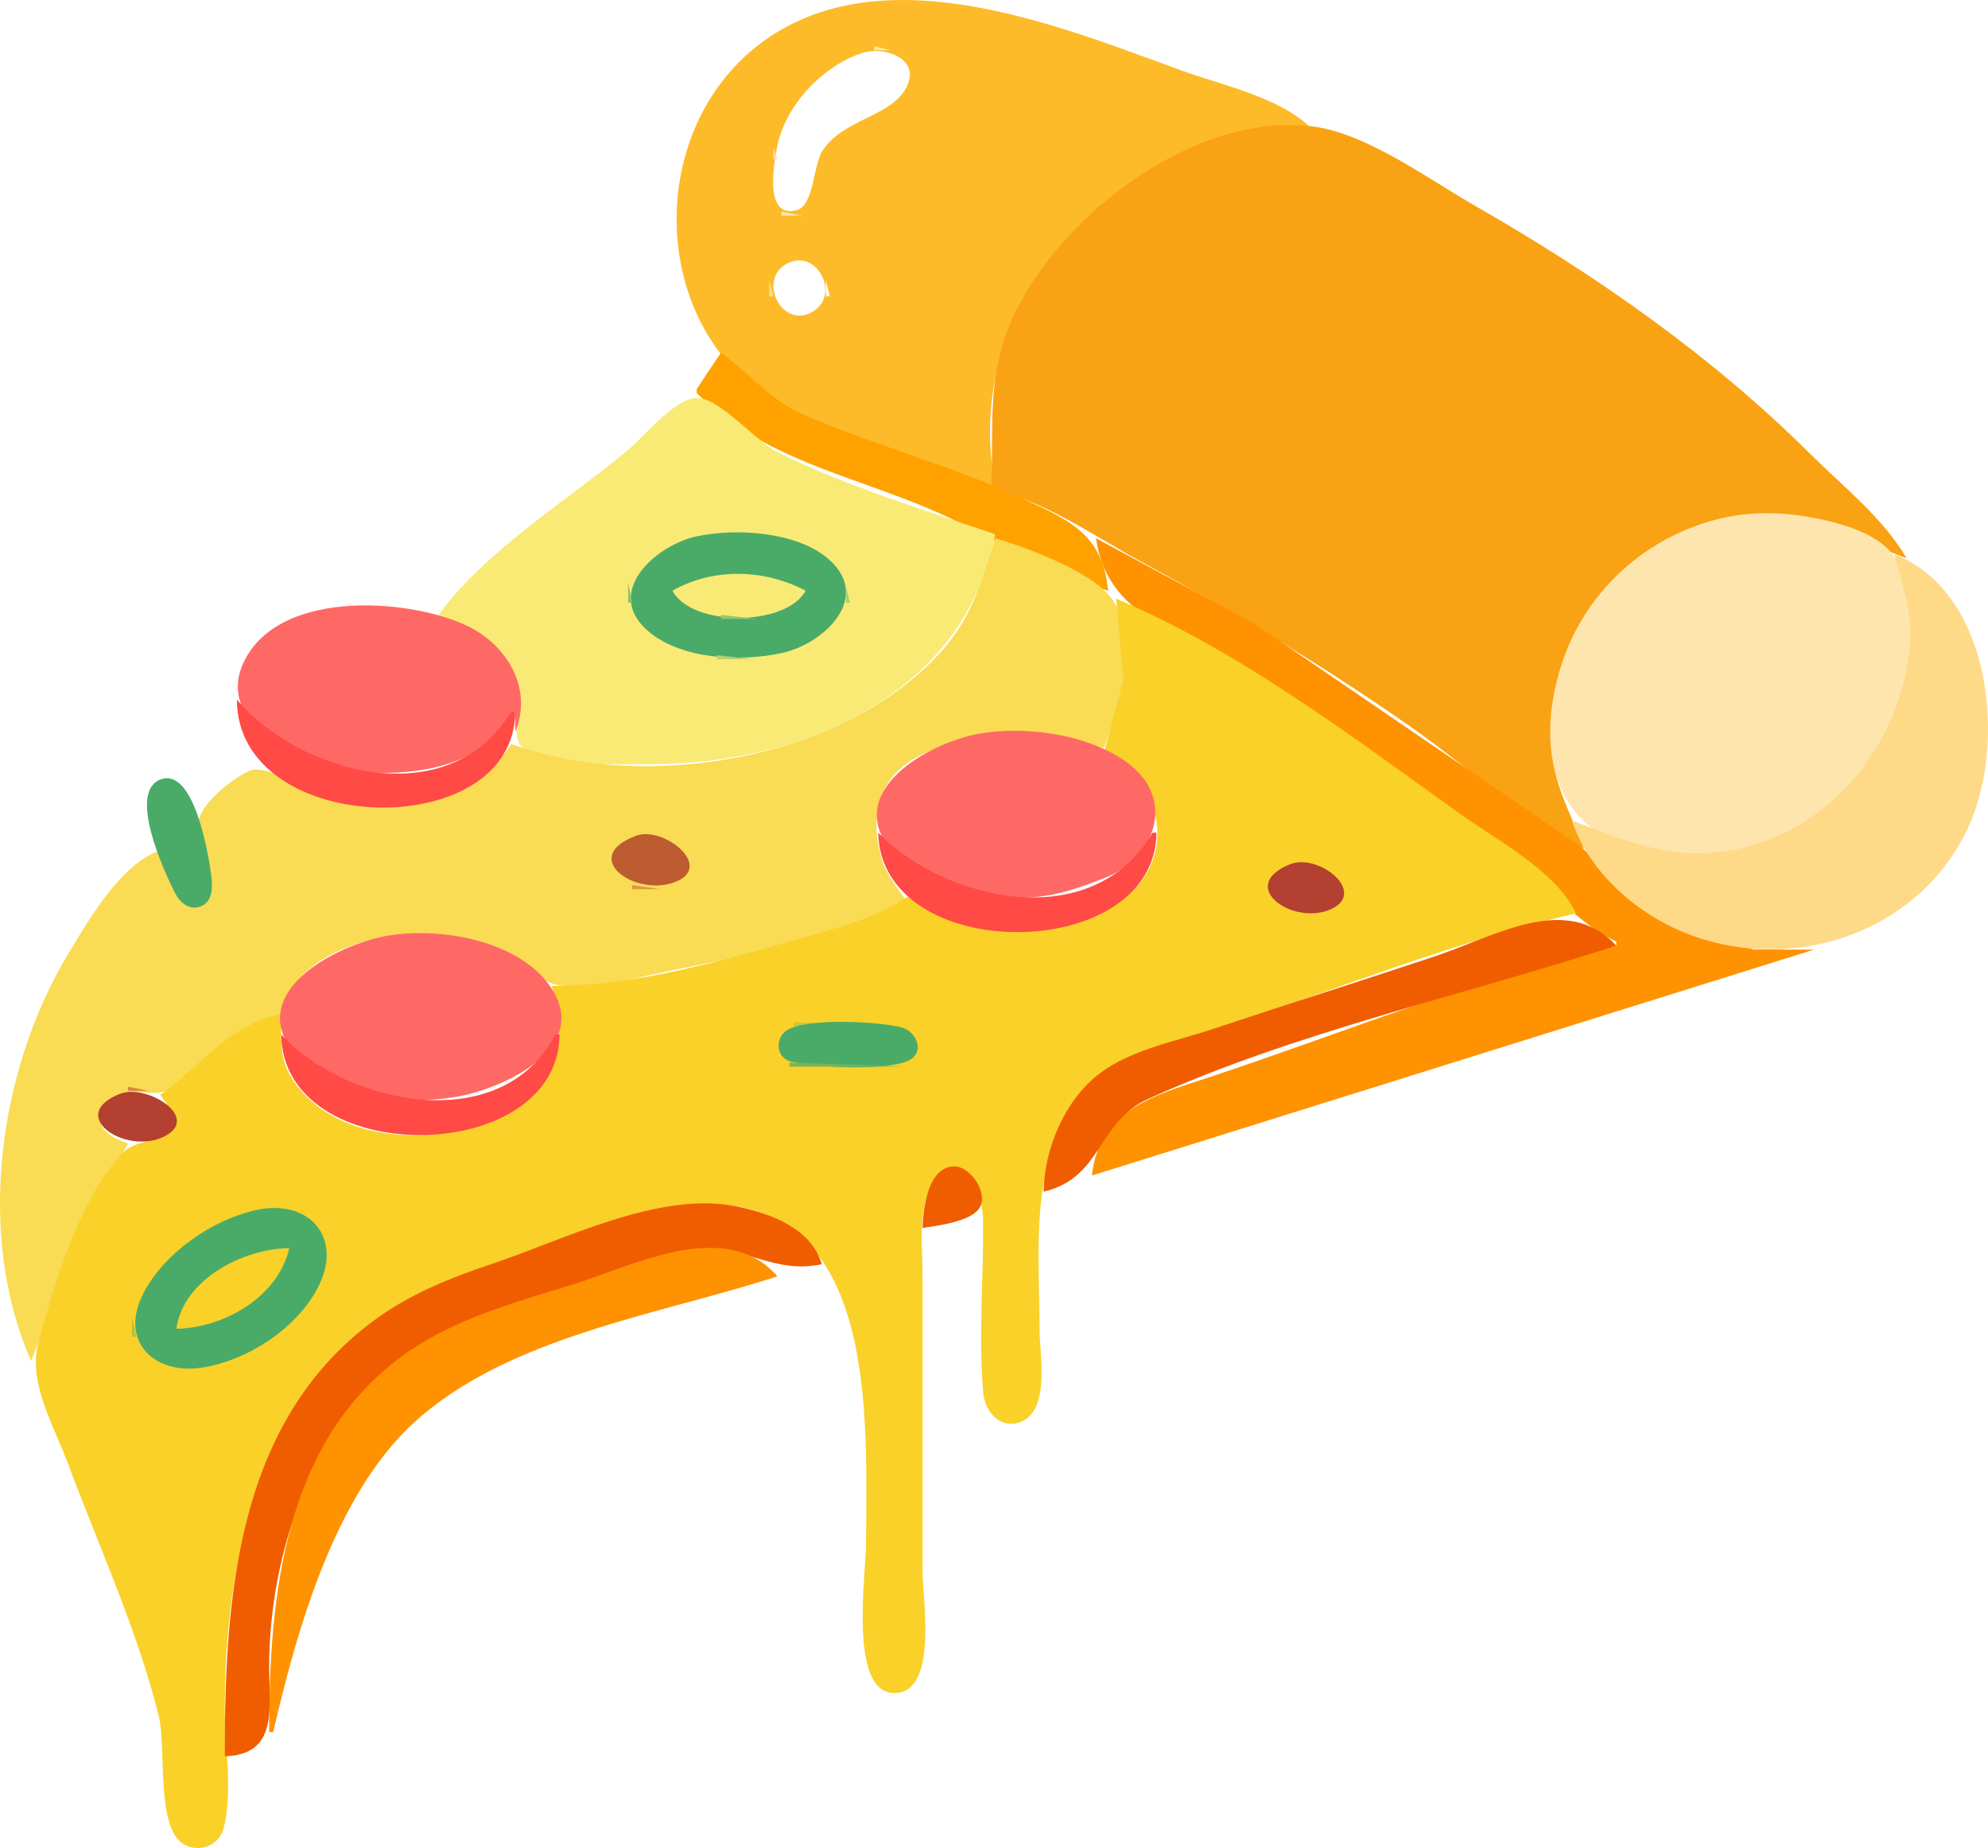
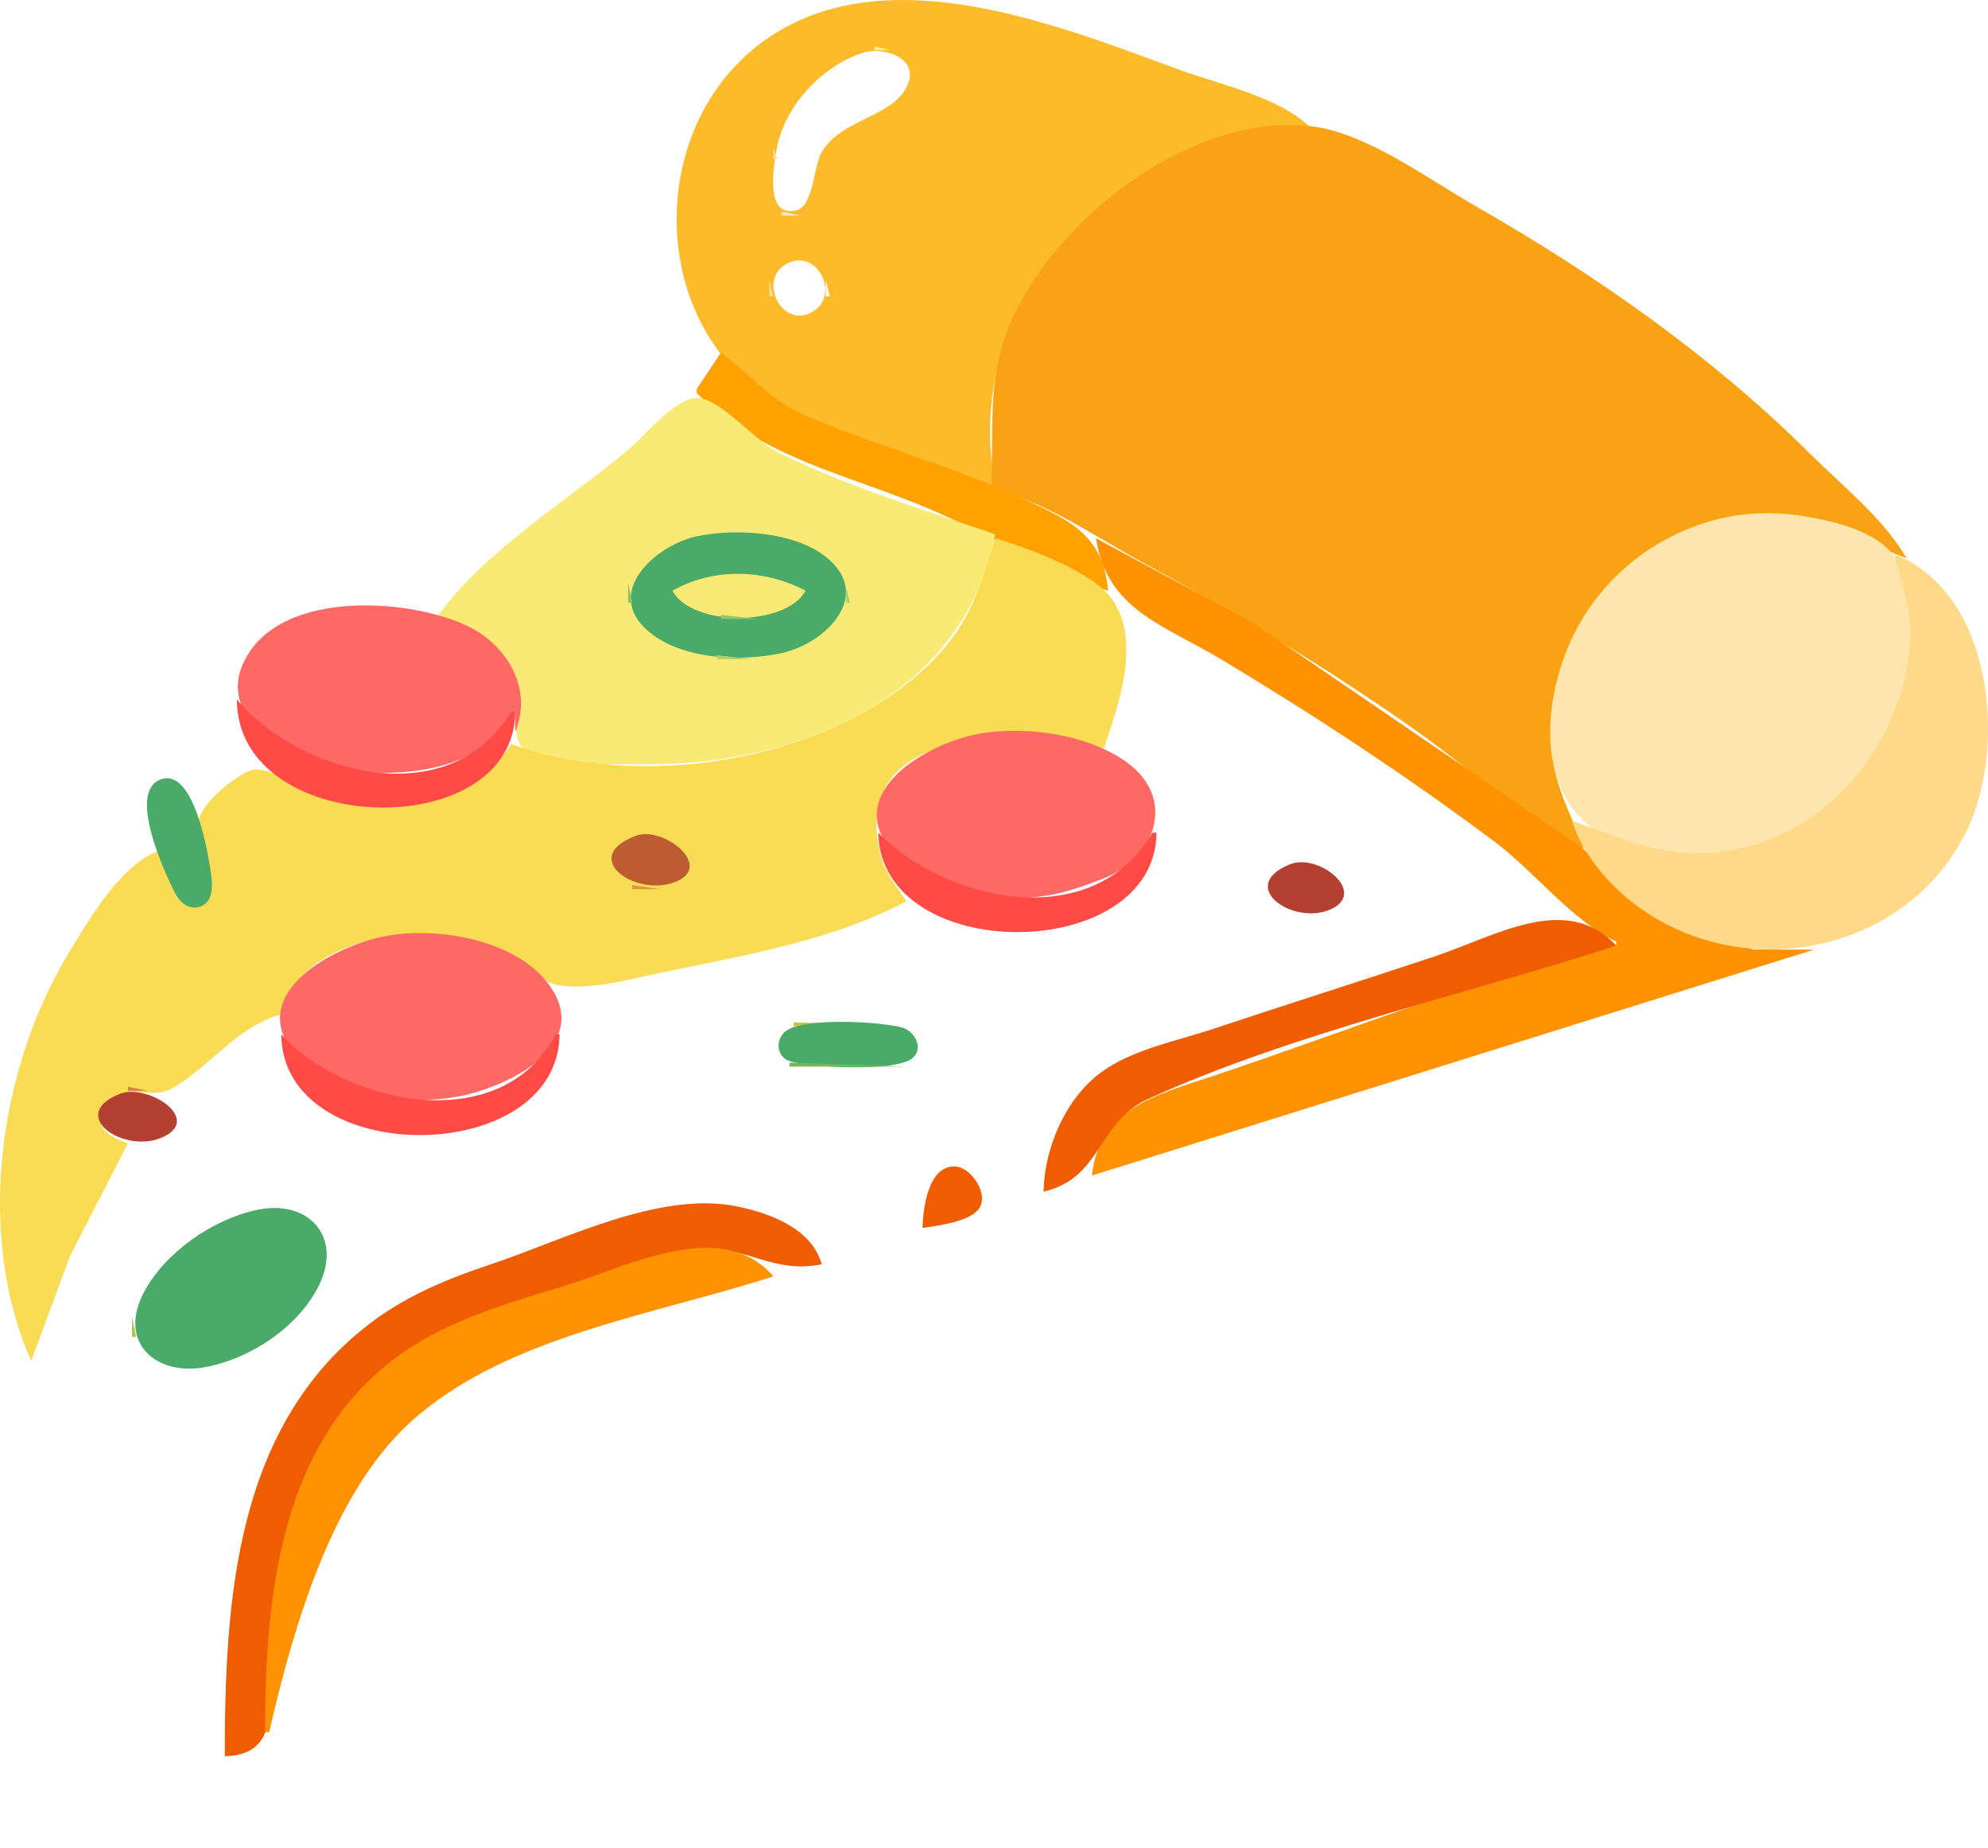
<svg xmlns="http://www.w3.org/2000/svg" xmlns:ns1="http://sodipodi.sourceforge.net/DTD/sodipodi-0.dtd" xmlns:ns2="http://www.inkscape.org/namespaces/inkscape" width="492.895" height="458.212" version="1.1" id="svg92" ns1:docname="pizza.svg" ns2:version="1.0.2 (e86c870879, 2021-01-15, custom)">
  <defs id="defs96" />
  <ns1:namedview pagecolor="#ffffff" bordercolor="#666666" borderopacity="1" objecttolerance="10" gridtolerance="10" guidetolerance="10" ns2:pageopacity="0" ns2:pageshadow="2" ns2:window-width="1366" ns2:window-height="705" id="namedview94" showgrid="false" lock-margins="true" fit-margin-top="0" fit-margin-left="0" fit-margin-right="0" fit-margin-bottom="0" ns2:pagecheckerboard="true" ns2:zoom="0.74301455" ns2:cx="293.91756" ns2:cy="248.96246" ns2:window-x="-8" ns2:window-y="-8" ns2:window-maximized="1" ns2:current-layer="svg92" ns2:document-rotation="0" />
  <path id="path4" style="fill:#fdbb29;stroke:none" d="M 224.771 0.006 C 212.621 -0.141 200.946 2.343 190.734 9.209 C 157.589 31.495 160.325 87.307 198.734 103.004 C 213.744 109.139 231.026 116.728 246.734 120.459 C 237.534 70.906 279.844 37.132 324.734 31.459 C 317.116 24.067 302.591 21.011 292.734 17.406 C 272.905 10.154 247.969 0.287 224.771 0.006 z M 217.26 12.654 C 222.561 12.722 228.057 16.176 224.412 22.234 C 220.281 29.101 208.829 29.658 203.867 37.459 C 201.609 41.009 201.809 50.99 197.521 52.121 C 189.343 54.278 191.881 40.539 192.67 36.459 C 194.644 26.252 203.819 16.389 213.734 13.158 C 214.822 12.804 216.036 12.639 217.26 12.654 z M 198.26 64.562 C 204.001 64.701 207.478 73.727 201.508 77.275 C 193.965 81.759 187.797 69.569 194.883 65.49 C 196.056 64.815 197.197 64.537 198.26 64.562 z M 204.734 69.459 L 205.734 73.459 L 204.734 73.459 L 204.734 69.459 z " />
  <path style="fill:#fee7b3;stroke:none" d="m 216.735,11.459 v 1 h 4 z" id="path6" />
  <path style="fill:#f9a213;stroke:none" d="m 245.735,121.459 c 12.626,2.251 25.8,11.62 37,17.691 22.995,12.466 45.547,26.039 67,41.029 13.949,9.747 27.814,22.717 43,30.28 -2.913,-8.016 -7.268,-15.25 -7.91,-24 -2.077,-28.335 19.691,-56.768 48.91,-58.91 15.444,-1.132 25.347,5.743 39,10.91 -5.77,-9.982 -15.879,-17.918 -24,-25.999 -24.328,-24.211 -53.281,-44.421 -83,-61.422 -11.427,-6.537 -26.746,-17.882 -40,-19.644 -30.319,-4.032 -65.313,23.685 -75.796,50.066 -5.296,13.327 -3.474,26.079 -4.204,40 z" id="path10" />
  <path style="fill:#fee09e;stroke:none" d="m 191.735,36.459 v 3 h 1 z" id="path12" />
  <path style="fill:#fee8b6;stroke:none" d="m 193.735,52.459 v 1 h 5 z" id="path14" />
  <path style="fill:#fedd93;stroke:none" d="m 190.735,69.459 v 4 h 1 z" id="path18" />
  <path style="fill:#ffa200;stroke:none" d="m 178.735,87.459 -6,9 v 1 c 16.508,16.371 37.268,20.019 58,28.85 14.496,6.175 28.937,15.811 44,20.15 -1.244,-14.253 -10.076,-17.73 -22,-23.208 -17.566,-8.071 -36.409,-12.931 -54,-20.669 -7.95,-3.497 -13.074,-10.244 -20,-15.123 z" id="path22" />
  <path style="fill:#f9ea76;stroke:none" d="m 108.735,152.459 c 7.39,3.461 15.665,6.787 18.991,15 1.823,4.504 -1.873,15.868 2.331,18.297 8.136,4.702 22.6,3.706 31.678,3.703 37.458,-0.014 77.552,-17.471 85,-57 -17.343,-5.904 -37.693,-12.223 -54,-20.377 -5.503,-2.751 -14.188,-13.398 -20,-13.417 -5.326,-0.017 -13.097,9.612 -17,12.874 -14.922,12.473 -35.649,25.138 -47,40.92 z" id="path24" />
  <path style="fill:#fee5ae;stroke:none" d="m 429.735,127.923 c -19.771,3.493 -36.179,17.408 -42.481,36.536 -7.14,21.671 -1.84,44.106 23.481,46.826 5.731,0.616 12.307,0.631 18,-0.265 16.982,-2.673 32.226,-13.958 39.51,-29.561 5.268,-11.284 10.124,-35.014 -0.02,-45.211 -5.112,-5.14 -14.579,-7.271 -21.49,-8.35 -5.376,-0.84 -11.635,-0.923 -17,0.025 z" id="path26" />
  <path style="fill:#4aab69;stroke:none" d="m 172.735,132.977 c -10.234,2.183 -23.416,14.051 -11.811,23.693 8.272,6.873 22.646,7.44 32.811,5.271 10.905,-2.326 23.1,-14.363 10.956,-23.924 -7.917,-6.233 -22.414,-7.076 -31.956,-5.04 z" id="path28" />
  <path style="fill:#f9db54;stroke:none" d="m 246.735,133.459 c -3.379,10.681 -5.517,19.257 -13.289,27.985 -24.078,27.043 -73.536,35.197 -106.711,23.015 -8.52,14.434 -30.909,17.825 -46,13.572 -5.015,-1.414 -14.287,-8.957 -19,-6.864 -4.186,1.86 -12.49,8.386 -12.667,13.331 -0.174,4.861 7.596,16.846 0.523,19.785 -6.284,2.611 -8.299,-10.038 -8.856,-13.824 -10.31,2.894 -18.525,17.271 -23.796,26 -17.299,28.646 -23.044,69.776 -9.204,101 l 9.603,-26 14.397,-28 c -4.98,-1.485 -9.556,-4.751 -4.767,-9.786 5.269,-5.541 10.381,-0.762 15.767,-3.861 9.686,-5.572 15.628,-15.071 27,-18.353 3.05,-15.115 23.703,-20.601 37,-19.96 6.707,0.324 15.242,2.692 21,6.174 3.712,2.244 6.521,5.945 11,6.638 8.048,1.245 18.12,-1.726 26,-3.339 19.851,-4.063 41.916,-7.882 60,-17.513 -2.34,-3.557 -5.188,-6.794 -6.291,-11 -8.801,-33.555 35.544,-31.516 55.291,-27 3.492,-10.714 9.304,-26.083 2.062,-36.787 -4.613,-6.82 -21.315,-12.981 -29.062,-15.213 z" id="path30" />
  <path style="fill:#ff9200;stroke:none" d="m 271.735,133.459 c 2.618,17.728 16.932,21.558 31,30 23.316,13.991 46.24,29.055 68,45.375 9.76,7.32 19.132,19.564 30,24.625 v 1 c -33.698,7.796 -67.176,21.392 -100,32.333 -13.463,4.488 -28.282,7.893 -30,24.667 l 179,-56 -15,-0.039 -21,-6.401 -22.171,-19.382 -80.829,-55.178 z" id="path32" />
  <path style="fill:#fed987;stroke:none" d="m 469.735,137.459 c 1.607,6.947 4.321,13.726 3.907,21 -1.486,26.07 -21.123,50.15 -47.907,52.829 -13.902,1.391 -23.423,-3.252 -36,-7.829 2.886,9.118 10.174,17.195 18,22.48 26.83,18.119 65.882,9.58 80.11,-20.48 9.744,-20.588 6.253,-58.439 -18.11,-68 z" id="path34" />
  <path style="fill:#f9ea76;stroke:none" d="m 166.735,146.459 c 4.717,9.016 28.177,8.96 33,0 -10.235,-5.393 -22.875,-5.755 -33,0 z" id="path36" />
  <path style="fill:#8bc26e;stroke:none" d="m 155.735,144.459 v 5 h 1 z" id="path38" />
  <path style="fill:#aecf70;stroke:none" d="m 209.735,145.459 v 4 h 1 z" id="path40" />
-   <path style="fill:#f9d129;stroke:none" d="m 276.735,148.459 1.826,20 -4.826,18 c 14.797,7.042 18.594,27.145 3.999,36.895 -15.038,10.047 -37.458,9.457 -51.999,-0.895 h -1 c -8.134,5.559 -18.611,8.013 -28,10.709 -19.162,5.501 -40.006,11.289 -60,11.291 13.499,37.039 -49.049,49.764 -64.911,21.999 -2.598,-4.547 -2.09,-9.963 -2.09,-14.999 -12.448,2.22 -20.248,13.13 -30,20 1.579,2.392 4.86,5.689 2.534,8.57 -2.878,3.565 -8.578,2.413 -11.748,5.744 -10.748,11.293 -16.836,31.986 -20.925,46.686 -2.826,10.159 3.559,20.531 7.09,30 7.724,20.717 17.33,41.52 22.675,63 1.887,7.581 -0.625,26.628 5.603,31.396 3.688,2.823 9.258,1.032 10.454,-3.44 2.366,-8.849 0.318,-20.8 0.318,-29.956 0,-35.464 7.936,-74.897 39,-96.791 13.696,-9.653 30.158,-14.157 46,-18.929 11.017,-3.319 22.32,-9.114 34,-9.261 43.451,-0.548 40,54.327 40,83.981 0,7.643 -4.455,37.312 7,37.312 10.944,0 7,-23.279 7,-30.312 v -74 c 0,-7.191 -1.953,-21.127 6.104,-25.168 6.597,-3.309 8.837,8.073 8.892,12.168 0.193,14.205 -1.176,28.85 0.063,42.999 0.426,4.869 4.762,9.435 9.882,6.807 6.663,-3.421 4.059,-16.616 4.059,-22.806 0,-18.451 -2.6,-40.217 8.927,-56 8.709,-11.923 23.806,-14.578 37.073,-19 28.558,-9.519 57.679,-21.217 87,-28 -4.93,-10.542 -19.746,-18.228 -29,-24.86 -26.337,-18.872 -54.975,-40.573 -85,-53.14 z" id="path42" />
  <path style="fill:#ff6965;stroke:none" d="m 126.735,176.459 h 1 v 5 c 4.534,-10.804 -2.146,-21.705 -12,-26.334 -14.998,-7.046 -48.252,-9.128 -55.852,10.334 -3.905,10 5.392,18.853 13.852,22.37 14.757,6.136 45.782,6.448 53,-11.37 z" id="path44" />
  <path style="fill:#93c56f;stroke:none" d="m 178.735,152.459 v 1 h 9 z" id="path46" />
  <path style="fill:#b3d071;stroke:none" d="m 177.735,162.459 v 1 h 9 z" id="path48" />
  <path style="fill:#ff4a45;stroke:none" d="m 58.735,173.459 c 0.004,34.299 68.905,35.99 69,3 h -1 c -15.576,25.772 -52.702,15.185 -68,-3 z" id="path50" />
  <path style="fill:#ff6965;stroke:none" d="m 242.735,181.924 c -12.585,2.265 -34.2,14.369 -21.467,29.361 8.769,10.325 26.804,12.928 39.467,10.555 4.429,-0.83 8.81,-2.454 13,-4.091 12.628,-4.934 18.011,-19.43 5.96,-28.501 -9.495,-7.148 -25.417,-9.402 -36.96,-7.324 z" id="path52" />
  <path style="fill:#4aab69;stroke:none" d="m 39.84,193.245 c -8.295,3.032 0.864,22.867 3.544,28.155 1.17,2.309 3.429,4.339 6.207,3.397 3.076,-1.043 3.177,-4.654 2.84,-7.338 -0.686,-5.465 -4.259,-27.259 -12.59,-24.214 z" id="path54" />
  <path style="fill:#00ff00;stroke:none" d="m 46.735,197.459 1,1 z" id="path56" />
  <path style="fill:#bd5b31;stroke:none" d="m 157.736,207.205 c -14.498,5.379 0.041,15.527 9.94,11.36 9.311,-3.918 -3.289,-13.828 -9.94,-11.36 z" id="path58" />
  <path style="fill:#ff4a45;stroke:none" d="m 217.735,206.459 c 0.687,33.097 68.726,32.642 69,0 h -1 c -14.769,25.338 -51.377,17.077 -68,0 z" id="path60" />
  <path style="fill:#b44031;stroke:none" d="m 319.75,214.318 c -13.161,5.43 0.669,15.128 9.926,11.247 9.746,-4.085 -2.704,-14.227 -9.926,-11.247 z" id="path62" />
  <path style="fill:#da9942;stroke:none" d="m 156.735,219.459 v 1 h 7 z" id="path64" />
  <path style="fill:#f05d00;stroke:none" d="m 258.735,295.459 c 14.547,-3.365 13.221,-17.235 26,-23.031 36.288,-16.458 78.083,-25.631 116,-37.969 -12.322,-13.315 -29.998,-2.334 -45,2.667 -18.305,6.101 -36.698,11.899 -55,18 -9.097,3.032 -20.225,5.095 -27.985,10.946 -8.755,6.6 -13.792,18.639 -14.015,29.387 z" id="path66" />
  <path style="fill:#ff6965;stroke:none" d="m 96.735,231.898 c -13.332,2.082 -37.328,14.625 -22.786,30.468 9.095,9.909 26.2,11.676 38.786,9.653 11.201,-1.8 33.558,-11.583 24.258,-26.559 -7.511,-12.095 -27.209,-15.6 -40.258,-13.562 z" id="path68" />
  <path style="fill:#cbc73a;stroke:none" d="m 196.735,253.459 v 1 h 27 z" id="path70" />
  <path style="fill:#4aab69;stroke:none" d="m 195.053,255.487 c -2.931,1.959 -2.667,6.615 0.83,7.654 5.162,1.533 26.022,2.671 30.248,-0.71 3.063,-2.451 0.62,-6.81 -2.455,-7.654 -5.531,-1.519 -23.815,-2.505 -28.623,0.71 z" id="path72" />
  <path style="fill:#ff4a45;stroke:none" d="m 69.735,256.459 c 0.281,33.491 68.722,33.103 69,0 h -1 c -13.484,25.921 -52.464,17.217 -68,0 z" id="path74" />
  <path style="fill:#78b558;stroke:none" d="m 195.735,263.459 v 1 h 29 z" id="path76" />
  <path style="fill:#d38641;stroke:none" d="m 31.735,269.459 v 1 h 5 z" id="path78" />
  <path style="fill:#b44031;stroke:none" d="m 29.75,271.201 c -13.501,5.318 1.371,15.355 10.925,10.605 9.391,-4.669 -4.319,-13.207 -10.925,-10.605 z" id="path80" />
  <path style="fill:#f05d00;stroke:none" d="m 228.735,304.459 c 3.671,-0.542 11.624,-1.532 13.957,-4.728 2.623,-3.593 -1.912,-10.422 -5.957,-10.52 -6.665,-0.162 -7.9,10.553 -8,15.248 m -173,131 c 13.316,-0.395 10.999,-11.927 11,-22 0.002,-24.169 7.824,-50.865 24.428,-68.91 14.599,-15.867 35.858,-20.865 55.572,-27.254 8.5,-2.755 18.011,-7.295 27,-7.731 11.517,-0.558 18.121,6.353 30,3.895 -2.494,-8.861 -12.737,-12.64 -21,-14.334 -19.288,-3.954 -42.968,8.323 -61,14.334 -10.24,3.413 -20.239,7.46 -29,13.924 -34.409,25.389 -37,69.258 -37,108.076 z" id="path82" />
  <path style="fill:#4aab69;stroke:none" d="m 63.735,299.977 c -10.962,2.321 -22.831,10.514 -28.08,20.482 -6.482,12.306 2.868,20.737 15.08,18.535 11.274,-2.032 23.45,-10.042 28.457,-20.535 5.7,-11.945 -2.795,-21.163 -15.457,-18.482 z" id="path84" />
-   <path style="fill:#f9d129;stroke:none" d="m 43.735,329.459 c 11.865,-0.253 25.136,-7.812 28,-20 -11.303,0.101 -26.358,7.716 -28,20 z" id="path86" />
-   <path style="fill:#ff9200;stroke:none" d="m 66.735,429.459 h 1 c 5.873,-25.385 15.266,-58.853 35.004,-76.829 23.374,-21.289 60.664,-26.627 89.996,-36.171 -12.737,-14.819 -36.262,-2.411 -51,2.117 -14.081,4.326 -28.808,8.367 -41,16.925 -30.369,21.318 -34,60.127 -34,93.958 z" id="path88" />
+   <path style="fill:#ff9200;stroke:none" d="m 66.735,429.459 c 5.873,-25.385 15.266,-58.853 35.004,-76.829 23.374,-21.289 60.664,-26.627 89.996,-36.171 -12.737,-14.819 -36.262,-2.411 -51,2.117 -14.081,4.326 -28.808,8.367 -41,16.925 -30.369,21.318 -34,60.127 -34,93.958 z" id="path88" />
  <path style="fill:#b0c143;stroke:none" d="m 32.735,326.459 v 5 h 1 z" id="path90" />
</svg>